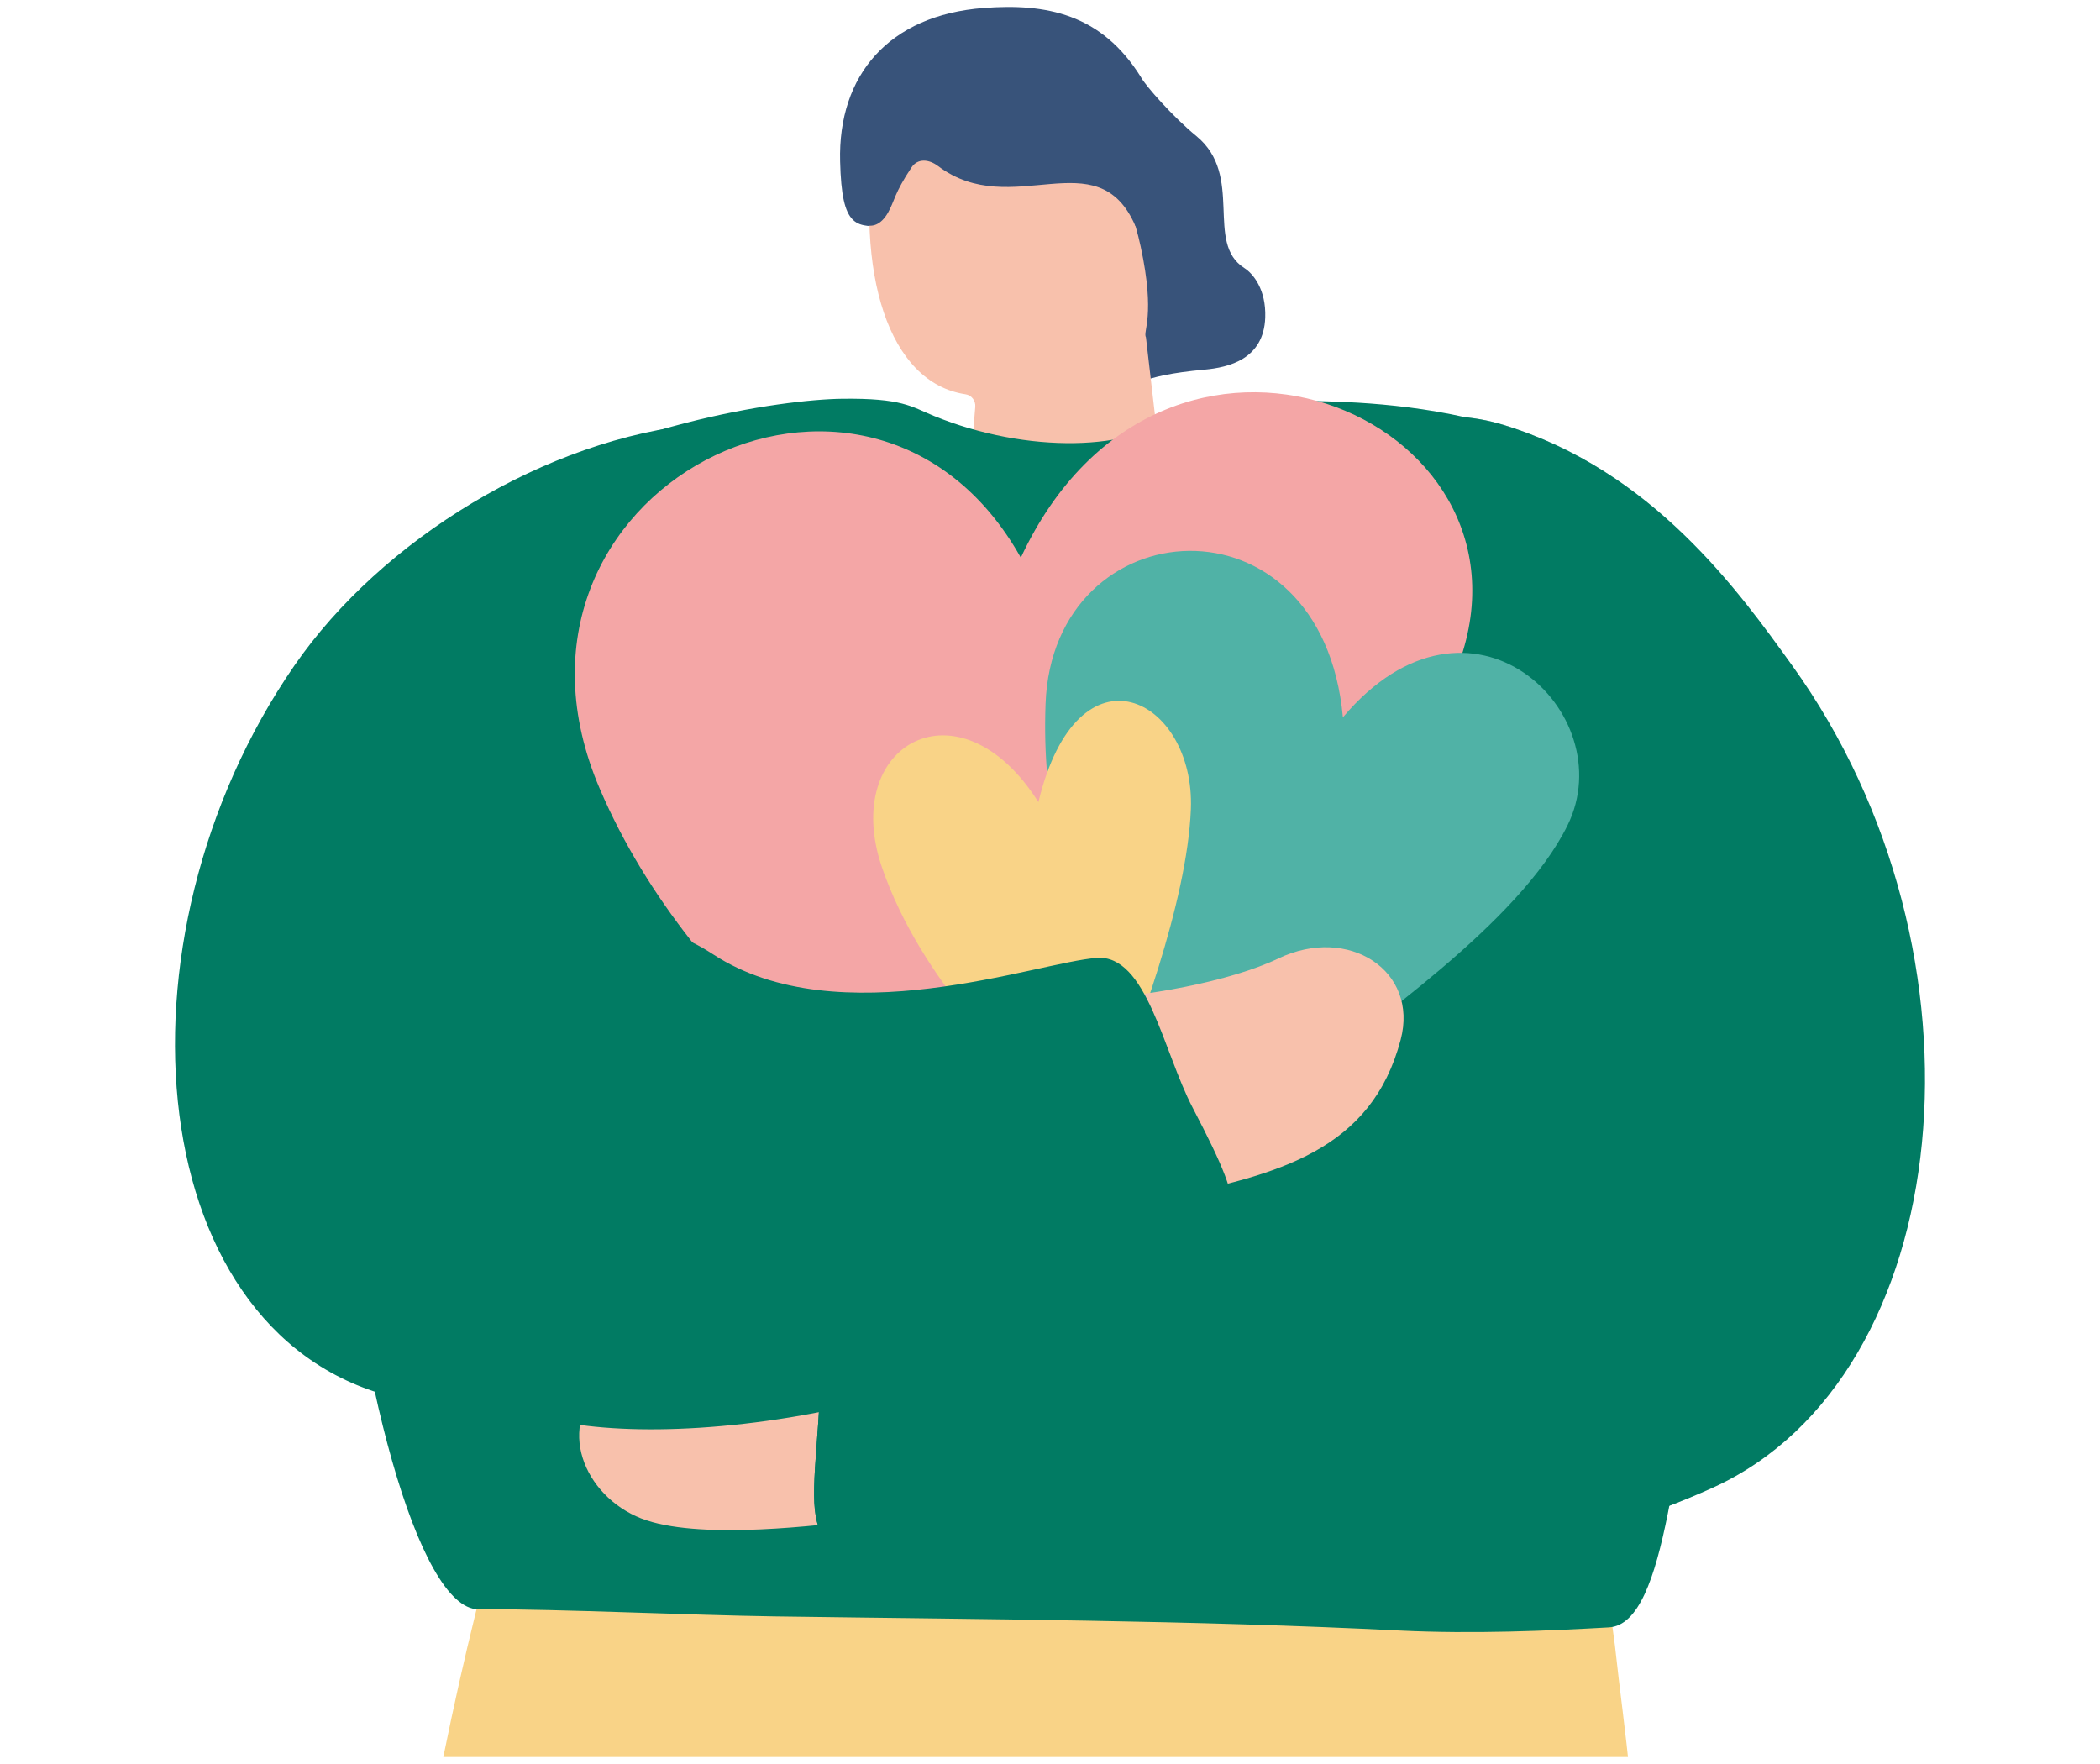
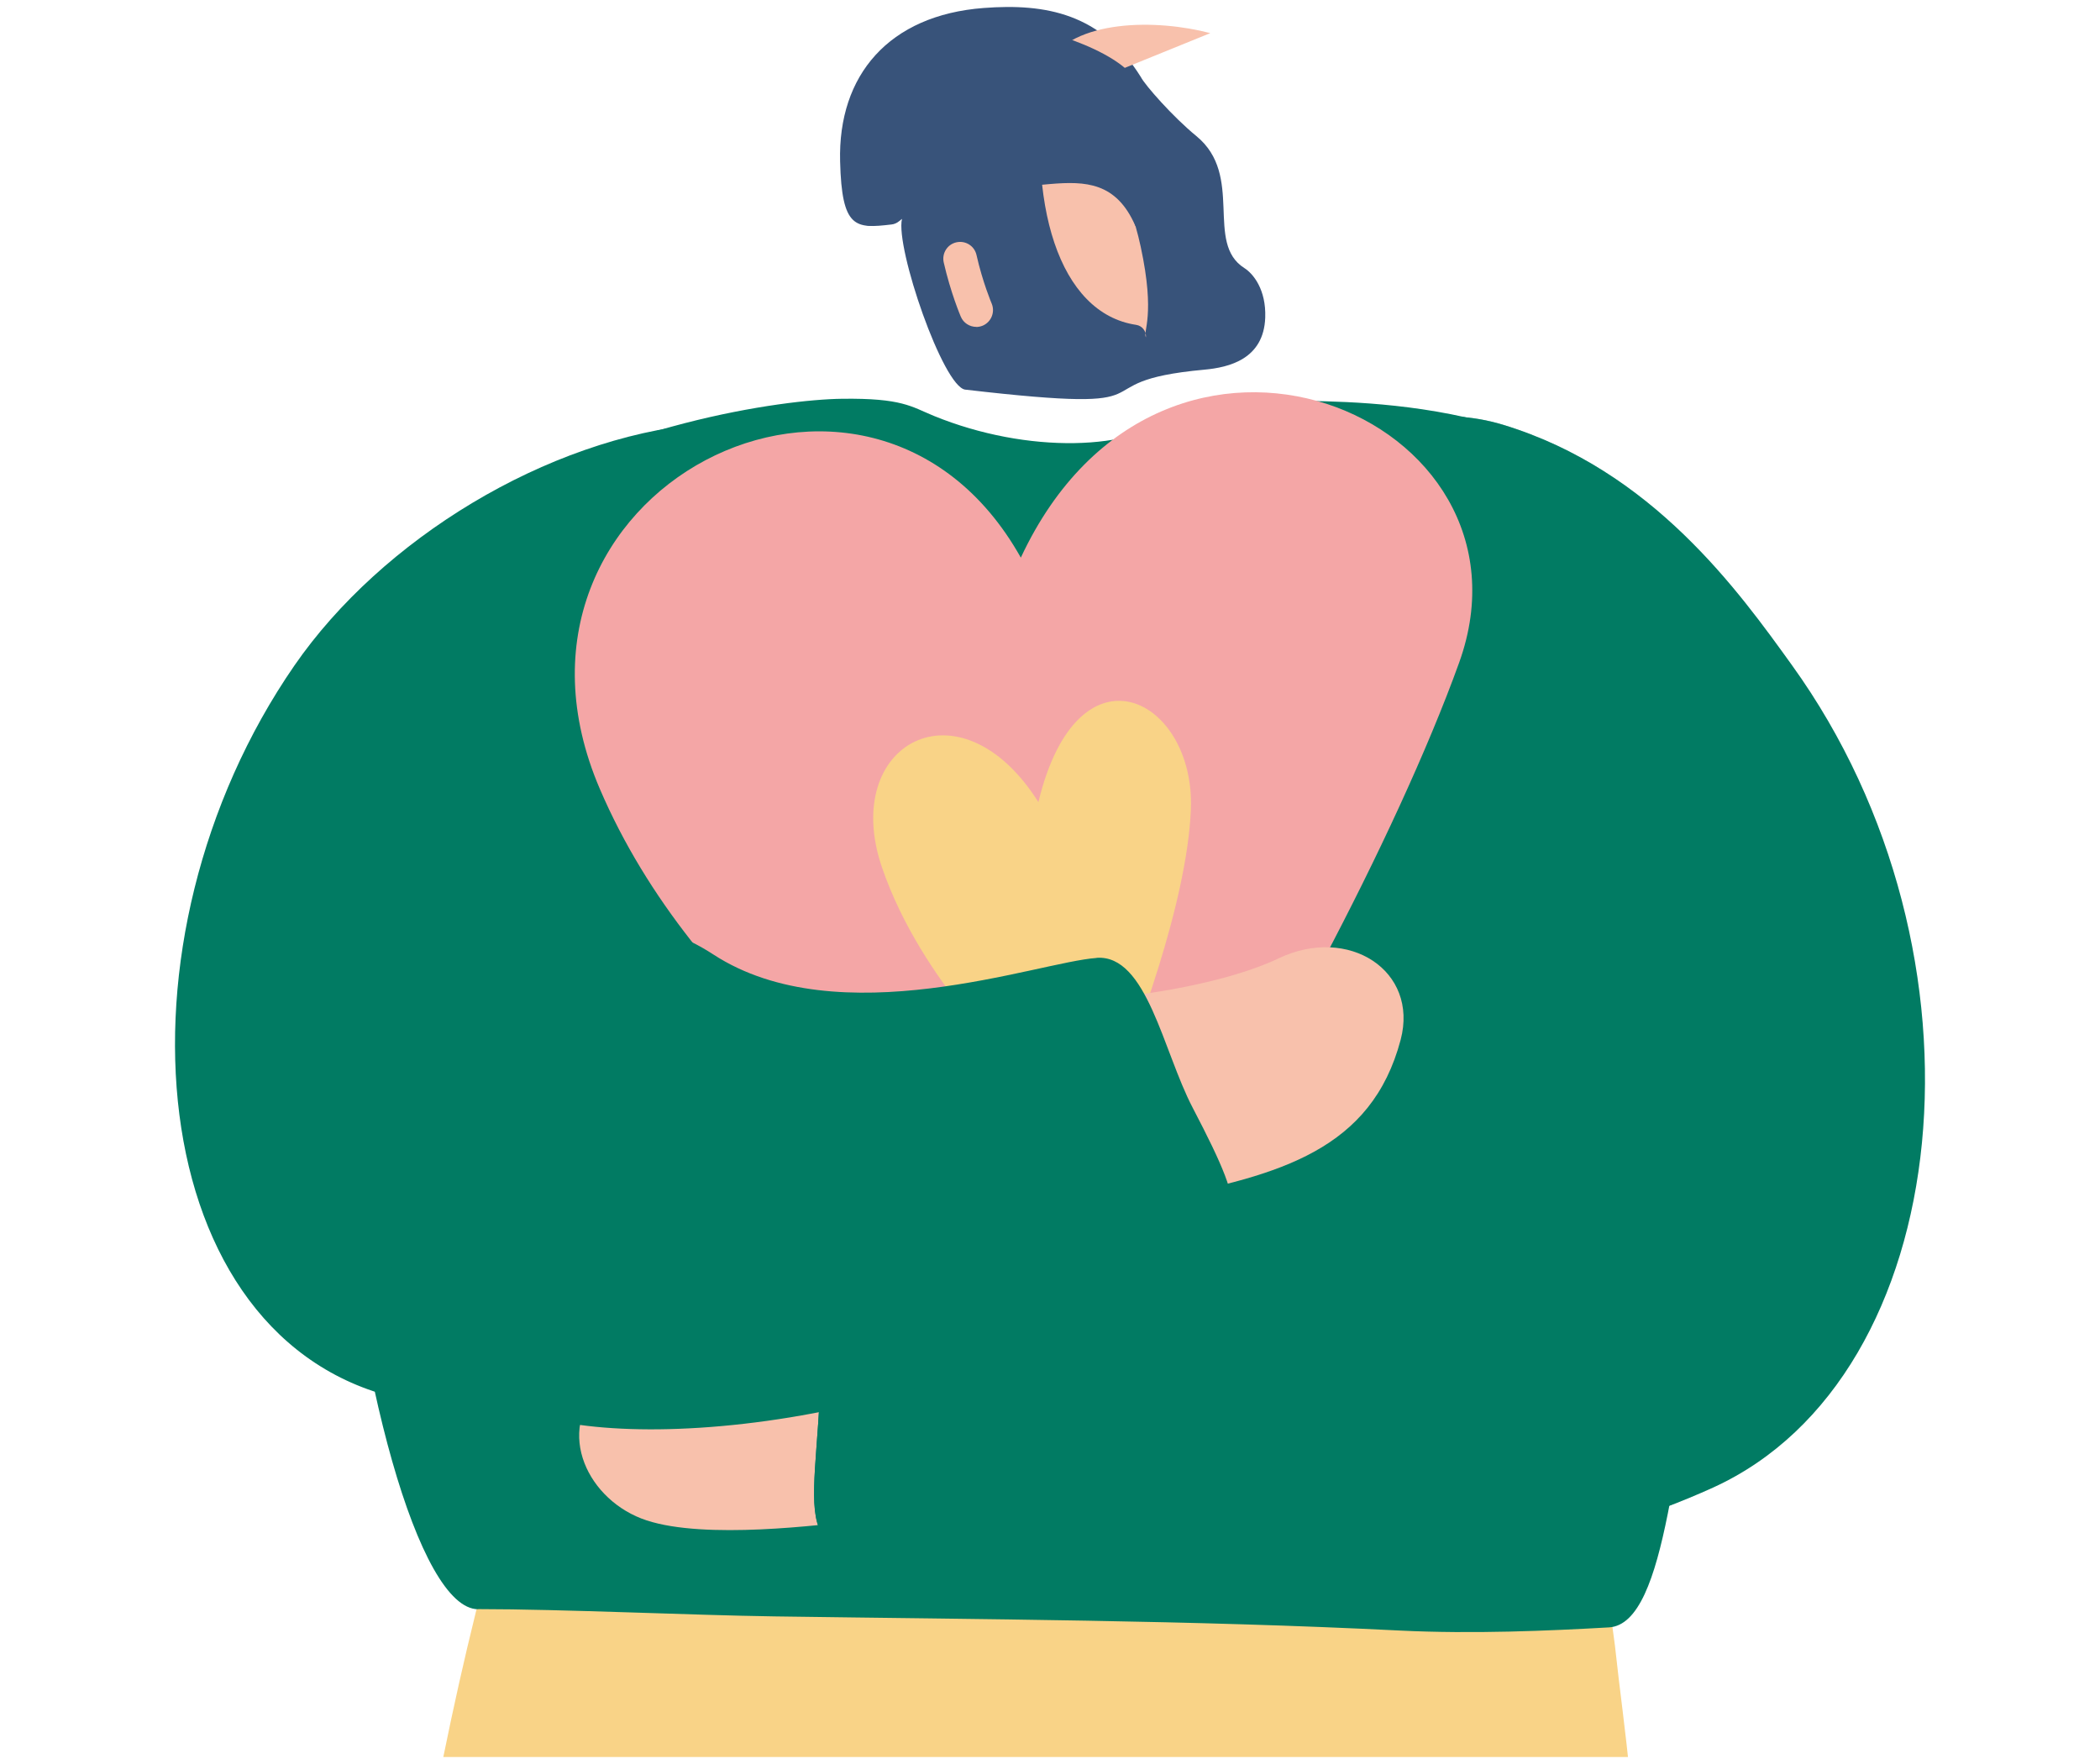
<svg xmlns="http://www.w3.org/2000/svg" fill="none" height="84" viewBox="0 0 100 84" width="100">
  <clipPath id="a">
    <path d="m0 .333h100v83.333h-100z" />
  </clipPath>
  <mask id="b" height="60" maskUnits="userSpaceOnUse" width="68" x="15" y="18">
    <path d="m22.764 76.623c4.005 0 10.117.289 14.105.348 9.93.144 19.859.176 29.788.674 3.47.171 7.128.011 9.956-.15s3.096-9.047 4.657-15.704c1.561-6.652 3.005-29.569-2.053-36.43-4.967-6.743-15.993-6.459-18.137-6.561-2.62-.128-4.042-.23-4.994.599-2.101 1.823-7.17 2.219-11.624.401-1.069-.439-1.508-.85-4.369-.813s-11.202 1.748-17.768 6.096c-11.673 7.721-5.208 51.546.444 51.546z" fill="#fff" />
  </mask>
  <g clip-path="url(#a)">
    <path d="m45.977 18.555c10.534 1.224 5.016-.374 11.379-.952 1.16-.107 2.823-.497 2.893-2.481.048-1.331-.572-2.091-.995-2.358-1.898-1.203.011-4.401-2.283-6.283-1.134-.93-2.454-2.438-2.641-2.807-1.888-3.032-4.524-3.518-7.486-3.294-4.518.342-6.946 3.203-6.839 7.304.08 3.208.727 3.208 2.449 3.005.241-.027.38-.171.497-.267-.321 1.374 1.962 8.01 3.016 8.133z" fill="#38537a" />
-     <path d="m49.511 4.877c2.796.738 4.256 4.32 4.807 6.866.717 3.321.091 4.037.251 4.321l.642 5.54-9.165 2.551.396-4.786c.021-.289-.176-.551-.465-.594-3.657-.545-5.294-5.732-4.299-12.4 1.31-2.187 5.299-2.16 7.828-1.492z" fill="#f8c1ac" />
+     <path d="m49.511 4.877c2.796.738 4.256 4.32 4.807 6.866.717 3.321.091 4.037.251 4.321c.021-.289-.176-.551-.465-.594-3.657-.545-5.294-5.732-4.299-12.4 1.31-2.187 5.299-2.16 7.828-1.492z" fill="#f8c1ac" />
    <path d="m46.49 15.566c-.31 0-.61-.182-.738-.487-.021-.048-.486-1.15-.813-2.583-.096-.433.171-.861.604-.957.433-.096.861.171.957.604.289 1.289.717 2.299.722 2.31.171.406-.016.877-.422 1.053-.102.043-.209.064-.316.064z" fill="#f8c1ac" />
    <path d="m43.405 7.973c.299-.449.84-.39 1.267-.064 3.513 2.647 7.577-1.315 9.389 2.839.219.503 1.347-5.395-.107-7.128-1.278-1.524-5.261-2.588-7.106-2.604-4.529-.048-6.785 3.545-6.384 6.839.102.834-.16 1.438-.053 1.866.214.893 1.203 1.572 1.871.412.321-.561.289-.909 1.123-2.16z" fill="#38537a" />
    <path d="m77.717 90.869c.545 11.459 1.337 22.918 1.561 34.387.235 12.015.791 23.982 1.807 35.949.882 10.357 1.829 20.741 1.043 31.178-.422 5.577-2.214 7.395-7.502 7.577-3.641.123-7.283.278-10.929.348-12.17.24-24.334 1.508-36.51.262-2.47-.252-4.93-.653-7.368-1.155-2.952-.605-4.62-2.808-4.625-6.01-.021-17.09-.46-34.184.449-51.257.829-15.528 1.214-31.115 3.422-46.514 1.321-9.224 3.144-18.367 5.941-27.243.909-.711 1.909-.433 2.877-.267 5.85 1.016 11.71.93 17.57.225 2.839-.342 5.609.38 8.416.481 6.138.225 12.234-.668 18.357-.567 3.197.053 3.481.38 3.962 3.716.305 2.112.401 4.251.711 6.358.444 4.16 1.192 8.304.818 12.528z" fill="#f9d387" />
    <path d="m22.765 76.624c4.005 0 10.117.289 14.106.347 9.93.144 19.859.176 29.788.674 3.47.171 7.128.011 9.956-.15 2.829-.16 3.096-9.047 4.657-15.704 1.561-6.652 3.005-29.569-2.053-36.429-4.968-6.743-15.993-6.192-18.137-6.293-2.62-.128-4.042-.23-4.994.599-2.101 1.823-7.17 1.952-11.624.134-1.069-.439-1.508-.85-4.369-.813-2.861.037-11.202 1.214-17.768 5.561-11.673 7.721-5.208 52.08.444 52.08z" fill="#017b63" />
    <path d="m39.474 62.279c-3.304.701-9.053 1.839-10.838 3.636-2.24 2.256-.636 5.572 2.16 6.486 2.796.914 8.218.23 10.309-.016.866-3.674 1.674-10.806-1.631-10.106z" fill="#f8c1ac" />
    <path d="m41.721 56.536c3.438-.85 18.191-6.09 22.896-7.539 3.577-1.101 2.871-11.94.326-16.33-5.684-9.817.674-14.25 6.636-12.437 7.106 2.16 11.223 7.93 13.758 11.453 9.897 13.747 7.844 33.863-3.754 39.151-12.314 5.609-26.233 3.213-37.884 3.417-6.839.118-4.572-1.952-4.572-10.758 0-4.112.936-6.545 2.588-6.957z" fill="#017b63" />
    <g mask="url(#b)">
      <path d="m41.721 56.533c3.438-.85 18.191-6.09 22.896-7.539 3.577-1.101 2.871-11.94.326-16.33-5.684-9.817.674-14.25 6.636-12.437 7.106 2.16 11.223 7.93 13.758 11.453 9.897 13.747 7.844 33.863-3.754 39.151-12.314 5.609-26.233 3.214-37.884 3.417-6.839.118-4.572-1.952-4.572-10.758 0-4.112.936-6.545 2.588-6.957z" fill="#017b63" />
    </g>
    <path d="m32.048 45.178c-3.577-1.101-.166-8.117 2.374-12.507 5.684-9.817 5.197-13.074-1.005-12.491-7.411.695-15.255 5.518-19.394 11.507-9.042 13.084-7.299 32.312 5.176 34.948 15.704 3.321 17.554-20.009 12.849-21.458z" fill="#017b63" />
    <path d="m48.608 26.549c-7.202-12.833-26.142-3.203-20.046 11.015 4.55 10.614 14.838 17.025 20.581 21.442 1.936 1.486 4.951 1.117 6.336-.775 4.326-5.909 11.02-18.394 14.004-26.677 4.229-11.742-14.116-19.458-20.87-5.005z" fill="#f4a6a6" />
-     <path d="m63.948 34.163c-.995-10.924-13.817-10.01-14.159-.647-.364 9.94 4.353 13.908 6.384 17.367.684 1.166 4.663 1.444 5.705.583 3.256-2.684 10.459-7.475 12.769-12.17 2.625-5.342-4.636-12.325-10.699-5.138z" fill="#50b2a6" />
    <path d="m49.447 38.195c-3.754-5.946-9.48-2.77-7.438 3.139 1.866 5.406 6.406 9.7 8.582 11.817.738.717 1.781.449 2.198-.561 1.299-3.144 3.743-9.614 3.919-14.057.209-5.272-5.368-8.181-7.261-.337z" fill="#f9d387" />
    <path d="m51.324 47.617c3.176-.123 7.267-.882 9.555-1.978 3.342-1.593 6.689.588 5.818 3.877-1.385 5.224-5.737 6.443-11.453 7.55-2.668-2.668-7.293-9.32-3.919-9.454z" fill="#f8c1ac" />
    <path d="m52.222 45.611c2.39-.166 3.16 4.438 4.572 7.138 2.909 5.572 2.24 5.347-.561 7.347-11.566 8.251-27.479 9.192-31.826 6.866-14.025-7.507-1.588-28.773 9.561-21.511 5.978 3.893 15.458.358 18.25.166z" fill="#017b63" />
  </g>
</svg>